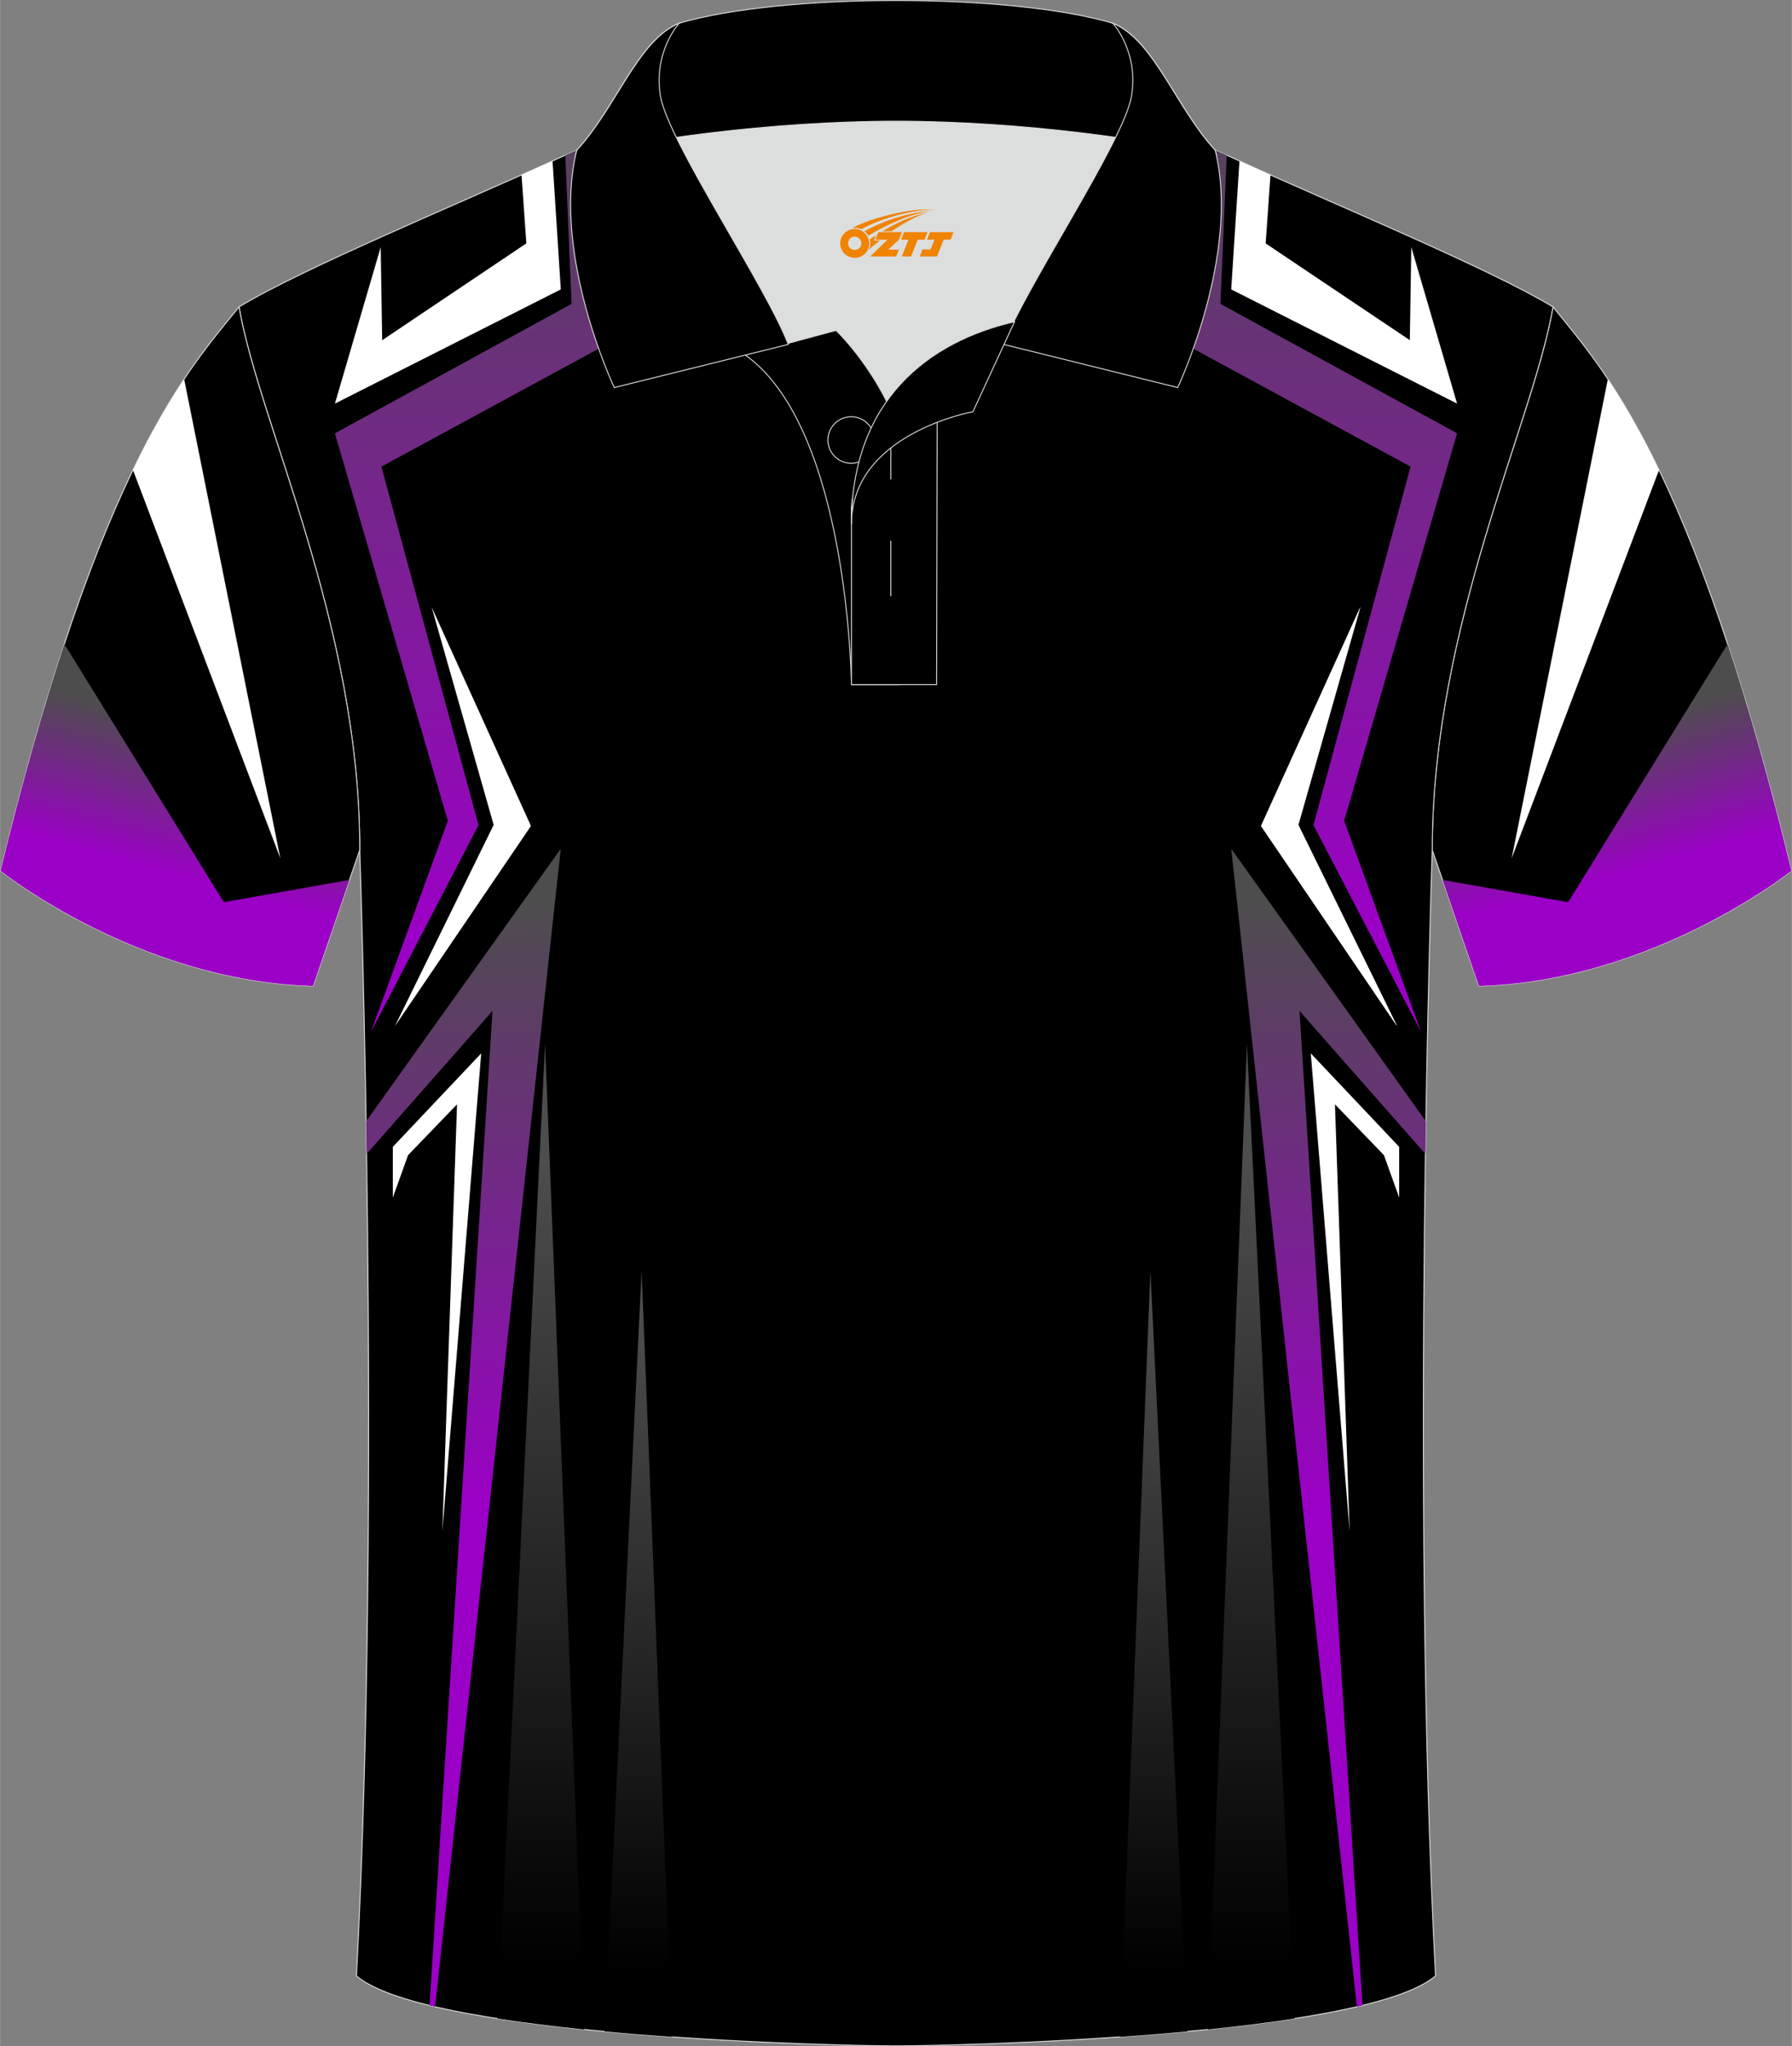
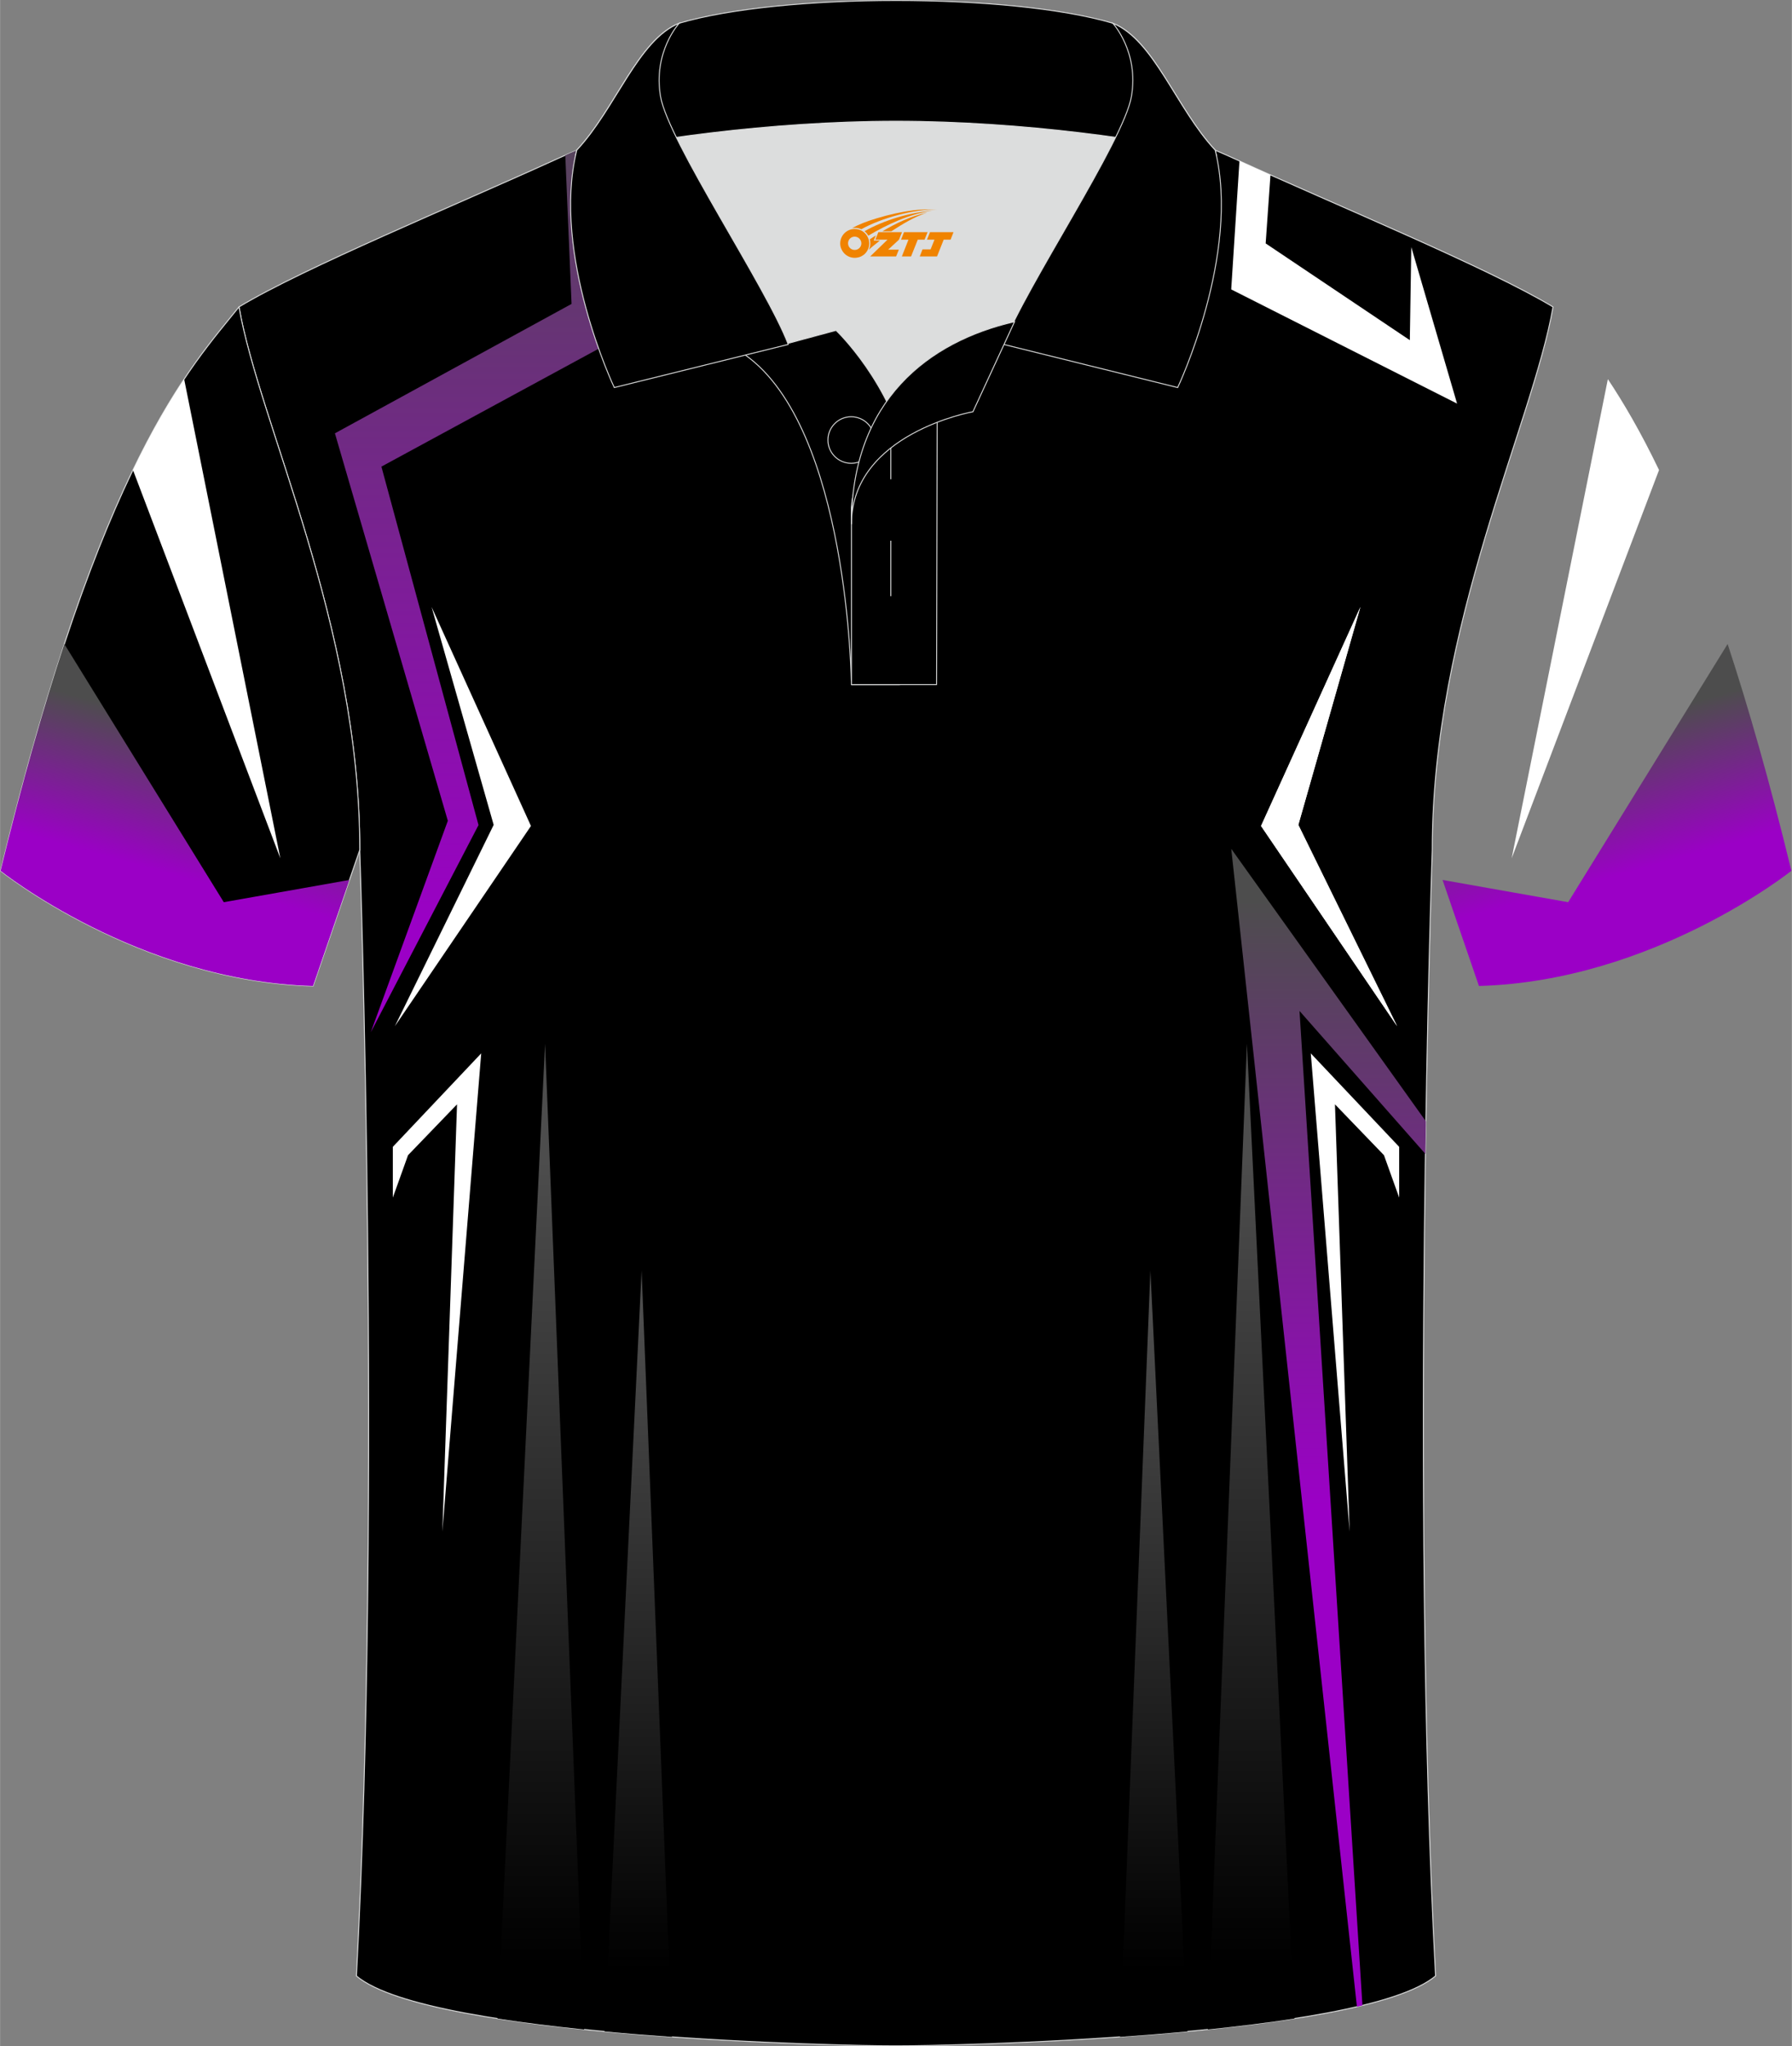
<svg xmlns="http://www.w3.org/2000/svg" version="1.1" id="图层_1" x="0px" y="0px" width="379.8px" height="433.5px" viewBox="0 0 379.58 433.29" enable-background="new 0 0 379.58 433.29" xml:space="preserve">
  <rect x="0" y="0" width="379.58" height="433.29" fill="#808080" stroke="none" />
  <g>
-     <path fill-rule="evenodd" clip-rule="evenodd" stroke="#DCDDDD" stroke-width="0.2" stroke-miterlimit="22.926" d="M328.97,64.99   c10.24,12.8,29.35,32.41,50.5,119.4c0,0-29.18,23.37-66.19,24.39c0,0-7.16-20.81-9.9-28.83l0,0   C303.39,132.18,324.69,89.74,328.97,64.99z" />
    <path fill-rule="evenodd" clip-rule="evenodd" fill="#FFFFFF" d="M351.43,99.52l-31.22,82.22l20.38-101.46   C343.9,85.25,347.54,91.44,351.43,99.52z" />
    <path fill-rule="evenodd" clip-rule="evenodd" stroke="#DCDDDD" stroke-width="0.2" stroke-miterlimit="22.926" d="M76.19,179.96   c0,0,4.68,137.1-0.7,238.43c15.59,13.14,104.58,14.84,114.3,14.8c9.72,0.03,98.71-1.67,114.3-14.81   c-5.38-101.32-0.7-238.43-0.7-238.43c0-47.77,21.3-90.22,25.58-114.96c-13.68-8.25-45.42-21.31-67.36-31.33   c-5.84-2.66-10.73-4.57-15.08-5.94l-113.52-0.01c-4.32,1.37-9.2,3.29-15.05,5.95C96.02,43.67,64.27,56.74,50.61,64.99   C54.89,89.74,76.19,132.18,76.19,179.96z" />
-     <path fill-rule="evenodd" clip-rule="evenodd" fill="#FFFFFF" d="M80.63,52.32l-9.7,33.14l47.85-24.18l-1.75-27.21   c-2.11,0.96-4.31,1.95-6.57,2.95l1.02,14.51L80.94,72.04L80.63,52.32z" />
    <polygon fill-rule="evenodd" clip-rule="evenodd" fill="#FFFFFF" points="83.2,242.83 83.2,253.58 86.42,244.6 96.8,233.83    93.69,324.32 101.92,223.04  " />
    <g>
      <linearGradient id="SVGID_1_" gradientUnits="userSpaceOnUse" x1="100.707" y1="236.666" x2="100.707" y2="426.126" gradientTransform="matrix(1 0 0 -1 0 433.69)">
        <stop offset="0" style="stop-color:#9B00C6" />
        <stop offset="1" style="stop-color:#4D4D4D" />
      </linearGradient>
      <path fill-rule="evenodd" clip-rule="evenodd" fill="url(#SVGID_1_)" d="M78.53,218.57l16.32-44.78L70.93,91.75l50.13-27.4    l-1.33-31.49c3.37-1.49,6.4-2.73,9.19-3.75l1.56,42.73L80.78,98.8l20.57,75.9L78.53,218.57z" />
      <polygon fill-rule="evenodd" clip-rule="evenodd" fill="#FFFFFF" points="83.63,217.29 104.56,174.66 91.41,128.52 112.46,174.89       " />
      <linearGradient id="SVGID_2_" gradientUnits="userSpaceOnUse" x1="98.152" y1="114.623" x2="98.152" y2="243.054" gradientTransform="matrix(1 0 0 -1 0 433.69)">
        <stop offset="0" style="stop-color:#9B00C6" />
        <stop offset="1" style="stop-color:#4D4D4D" />
      </linearGradient>
-       <path fill-rule="evenodd" clip-rule="evenodd" fill="url(#SVGID_2_)" d="M77.64,244.34l26.67-30.28L90.98,424.63    c0.38,0.09,0.78,0.18,1.17,0.28l26.62-245.18l-41.24,57.71C77.57,239.69,77.61,241.99,77.64,244.34z" />
      <linearGradient id="SVGID_3_" gradientUnits="userSpaceOnUse" x1="114.562" y1="17.602" x2="114.562" y2="188.204" gradientTransform="matrix(1 0 0 -1 0 433.69)">
        <stop offset="0" style="stop-color:#000000" />
        <stop offset="1" style="stop-color:#4D4D4D" />
      </linearGradient>
      <path fill-rule="evenodd" clip-rule="evenodd" fill="url(#SVGID_3_)" d="M105.39,427.41l10.06-206.42l8.28,208.73    C117.39,429.06,111.17,428.3,105.39,427.41z" />
      <linearGradient id="SVGID_4_" gradientUnits="userSpaceOnUse" x1="135.197" y1="16.581" x2="135.197" y2="154.185" gradientTransform="matrix(1 0 0 -1 0 433.69)">
        <stop offset="0" style="stop-color:#000000" />
        <stop offset="1" style="stop-color:#4D4D4D" />
      </linearGradient>
      <path fill-rule="evenodd" clip-rule="evenodd" fill="url(#SVGID_4_)" d="M128.05,430.13l7.85-161.14l6.44,162.3    C137.63,430.96,132.82,430.58,128.05,430.13z" />
    </g>
    <g>
      <linearGradient id="SVGID_5_" gradientUnits="userSpaceOnUse" x1="-234.223" y1="236.666" x2="-234.223" y2="426.126" gradientTransform="matrix(-1 0 0 -1 44.654 433.69)">
        <stop offset="0" style="stop-color:#9B00C6" />
        <stop offset="1" style="stop-color:#4D4D4D" />
      </linearGradient>
-       <path fill-rule="evenodd" clip-rule="evenodd" fill="url(#SVGID_5_)" d="M278.23,174.7l20.57-75.9l-49.7-26.96l1.56-42.73    c2.79,1.02,5.82,2.26,9.19,3.75l-1.33,31.49l50.13,27.4l-23.92,82.04l16.32,44.78L278.23,174.7z" />
      <polygon fill-rule="evenodd" clip-rule="evenodd" fill="#FFFFFF" points="267.12,174.89 288.17,128.52 275.02,174.66     295.95,217.29   " />
      <linearGradient id="SVGID_6_" gradientUnits="userSpaceOnUse" x1="-236.778" y1="114.623" x2="-236.778" y2="243.054" gradientTransform="matrix(-1 0 0 -1 44.654 433.69)">
        <stop offset="0" style="stop-color:#9B00C6" />
        <stop offset="1" style="stop-color:#4D4D4D" />
      </linearGradient>
      <path fill-rule="evenodd" clip-rule="evenodd" fill="url(#SVGID_6_)" d="M302.05,237.44l-41.24-57.71l26.62,245.18    c0.39-0.1,0.79-0.19,1.17-0.28l-13.33-210.57l26.67,30.28C301.97,241.99,302.01,239.69,302.05,237.44z" />
      <linearGradient id="SVGID_7_" gradientUnits="userSpaceOnUse" x1="-220.368" y1="17.602" x2="-220.368" y2="188.204" gradientTransform="matrix(-1 0 0 -1 44.654 433.69)">
        <stop offset="0" style="stop-color:#000000" />
        <stop offset="1" style="stop-color:#4D4D4D" />
      </linearGradient>
      <path fill-rule="evenodd" clip-rule="evenodd" fill="url(#SVGID_7_)" d="M255.85,429.72l8.28-208.73l10.06,206.42    C268.41,428.3,262.19,429.06,255.85,429.72z" />
      <linearGradient id="SVGID_8_" gradientUnits="userSpaceOnUse" x1="-199.733" y1="16.581" x2="-199.733" y2="154.185" gradientTransform="matrix(-1 0 0 -1 44.654 433.69)">
        <stop offset="0" style="stop-color:#000000" />
        <stop offset="1" style="stop-color:#4D4D4D" />
      </linearGradient>
      <path fill-rule="evenodd" clip-rule="evenodd" fill="url(#SVGID_8_)" d="M237.24,431.29l6.44-162.3l7.85,161.14    C246.76,430.58,241.95,430.96,237.24,431.29z" />
    </g>
    <path fill-rule="evenodd" clip-rule="evenodd" fill="#FFFFFF" d="M298.95,52.32l9.7,33.14L260.8,61.28l1.75-27.2   c2.11,0.96,4.31,1.95,6.57,2.95l-1.02,14.51l30.54,20.49L298.95,52.32z" />
    <polygon fill-rule="evenodd" clip-rule="evenodd" fill="#FFFFFF" points="295.95,217.29 275.02,174.66 288.17,128.52    267.12,174.89  " />
    <polygon fill-rule="evenodd" clip-rule="evenodd" fill="#FFFFFF" points="296.38,242.83 296.38,253.58 293.16,244.6 282.78,233.83    285.89,324.32 277.66,223.04  " />
    <path fill-rule="evenodd" clip-rule="evenodd" stroke="#DCDDDD" stroke-width="0.2" stroke-miterlimit="22.926" d="M50.61,64.99   c-10.24,12.8-29.35,32.41-50.5,119.4c0,0,29.18,23.37,66.19,24.39c0,0,7.16-20.81,9.9-28.83l0,0   C76.19,132.18,54.89,89.74,50.61,64.99z" />
    <linearGradient id="SVGID_9_" gradientUnits="userSpaceOnUse" x1="36.861" y1="248.357" x2="45.158" y2="278.357" gradientTransform="matrix(1 0 0 -1 0 433.69)">
      <stop offset="0" style="stop-color:#9B00C6" />
      <stop offset="1" style="stop-color:#4D4D4D" />
    </linearGradient>
    <path fill-rule="evenodd" clip-rule="evenodd" fill="url(#SVGID_9_)" d="M13.61,136.36l33.78,54.67L74,186.32   c-3.23,9.41-7.71,22.45-7.71,22.45C29.28,207.75,0.1,184.38,0.1,184.38C4.73,165.37,9.26,149.57,13.61,136.36z" />
    <path fill-rule="evenodd" clip-rule="evenodd" fill="#FFFFFF" d="M28.15,99.52l31.22,82.22L38.99,80.27   C35.68,85.25,32.04,91.44,28.15,99.52z" />
    <path fill-rule="evenodd" clip-rule="evenodd" fill="#DCDDDD" d="M187.81,84.98c6.44-9.11,16.34-14.36,26.93-16.83   c5.24-10.64,16.07-27.81,21.61-39.14c-26.76-6.51-66.37-6.51-93.13,0c6.42,13.14,19.99,34.16,23.65,43.69l10.22-2.75   C177.09,69.97,183.09,75.63,187.81,84.98z" />
    <path fill-rule="evenodd" clip-rule="evenodd" stroke="#DCDDDD" stroke-width="0.2" stroke-miterlimit="22.926" d="M157.84,75.15   l19.25-5.19c0,0,11.74,11.1,15.29,27.83c3.56,16.73-1.86,47.16-1.86,47.16h-10.18C180.35,144.95,179.82,90.72,157.84,75.15z" />
-     <path fill-rule="evenodd" clip-rule="evenodd" stroke="#DCDDDD" stroke-width="0.2" stroke-miterlimit="22.926" d="M180.35,107.42   v37.53h18.03l0.14-60.75C189.69,87.11,180.84,98.64,180.35,107.42z" />
+     <path fill-rule="evenodd" clip-rule="evenodd" stroke="#DCDDDD" stroke-width="0.2" stroke-miterlimit="22.926" d="M180.35,107.42   v37.53h18.03l0.14-60.75C189.69,87.11,180.84,98.64,180.35,107.42" />
    <path fill-rule="evenodd" clip-rule="evenodd" stroke="#DCDDDD" stroke-width="0.2" stroke-miterlimit="22.926" d="M121.89,33   c13.38-3.26,40.9-7.33,67.9-7.33c26.99,0,54.51,4.07,67.9,7.33l-0.28-1.2c-8.23-8.78-12.93-23.32-21.68-26.88   C224.79,1.7,207.29,0.1,189.79,0.1c-17.49,0-35,1.61-45.93,4.82c-8.77,3.57-13.47,18.1-21.68,26.88L121.89,33z" />
    <path fill-rule="evenodd" clip-rule="evenodd" stroke="#DCDDDD" stroke-width="0.2" stroke-miterlimit="22.926" d="M143.86,4.92   c0,0-5.58,6.05-3.95,15.52c1.63,9.49,22.56,40.52,27.05,52.49l-36.85,9.13c0,0-13.39-28.21-7.95-50.26   C130.4,23.02,135.1,8.49,143.86,4.92z" />
    <path fill-rule="evenodd" clip-rule="evenodd" stroke="#DCDDDD" stroke-width="0.2" stroke-miterlimit="22.926" d="M235.72,4.92   c0,0,5.58,6.05,3.94,15.52c-1.63,9.49-22.56,40.52-27.05,52.49l36.85,9.13c0,0,13.39-28.21,7.95-50.26   C249.19,23.02,244.48,8.49,235.72,4.92z" />
    <path fill="none" stroke="#DCDDDD" stroke-width="0.2" stroke-miterlimit="22.926" d="M185.23,93.17c0-2.71-2.21-4.93-4.93-4.93   s-4.93,2.21-4.93,4.93c0,2.71,2.21,4.93,4.93,4.93S185.23,95.88,185.23,93.17z" />
    <line fill="none" stroke="#DCDDDD" stroke-width="0.2" stroke-miterlimit="22.926" x1="188.69" y1="114.49" x2="188.69" y2="126.24" />
    <line fill="none" stroke="#DCDDDD" stroke-width="0.2" stroke-miterlimit="22.926" x1="188.69" y1="89.74" x2="188.69" y2="101.48" />
    <path fill-rule="evenodd" clip-rule="evenodd" stroke="#DCDDDD" stroke-width="0.2" stroke-miterlimit="22.926" d="M214.9,68.12   l-8.81,19.06c0,0-25.74,4.58-25.74,23.81C180.35,84.82,196.63,72.31,214.9,68.12z" />
    <linearGradient id="SVGID_10_" gradientUnits="userSpaceOnUse" x1="230.75" y1="248.357" x2="239.048" y2="278.357" gradientTransform="matrix(-1 0 0 -1 573.464 433.69)">
      <stop offset="0" style="stop-color:#9B00C6" />
      <stop offset="1" style="stop-color:#4D4D4D" />
    </linearGradient>
    <path fill-rule="evenodd" clip-rule="evenodd" fill="url(#SVGID_10_)" d="M379.47,184.38c0,0-29.18,23.37-66.19,24.39   c0,0-4.48-13.04-7.71-22.45l26.61,4.71l33.78-54.67C370.31,149.57,374.84,165.37,379.47,184.38z" />
  </g>
  <g id="图层_x0020_1">
    <path fill="#F08300" d="M178.15,52.56c0.416,1.136,1.472,1.984,2.752,2.032c0.144,0,0.304,0,0.448-0.016h0.016   c0.016,0,0.064,0,0.128-0.016c0.032,0,0.048-0.016,0.08-0.016c0.064-0.016,0.144-0.032,0.224-0.048c0.016,0,0.016,0,0.032,0   c0.192-0.048,0.4-0.112,0.576-0.208c0.192-0.096,0.4-0.224,0.608-0.384c0.672-0.56,1.104-1.408,1.104-2.352   c0-0.224-0.032-0.448-0.08-0.672l0,0C183.99,50.68,183.94,50.51,183.86,50.33C183.39,49.24,182.31,48.48,181.04,48.48C179.35,48.48,177.97,49.85,177.97,51.55C177.97,51.9,178.03,52.24,178.15,52.56L178.15,52.56L178.15,52.56z M182.45,51.58L182.45,51.58C182.42,52.36,181.76,52.96,180.98,52.92C180.19,52.89,179.6,52.24,179.63,51.45c0.032-0.784,0.688-1.376,1.472-1.344   C181.87,50.14,182.48,50.81,182.45,51.58L182.45,51.58z" />
    <polygon fill="#F08300" points="196.48,49.16 ,195.84,50.75 ,194.4,50.75 ,192.98,54.3 ,191.03,54.3 ,192.43,50.75 ,190.85,50.75    ,191.49,49.16" />
    <path fill="#F08300" d="M198.45,44.43c-1.008-0.096-3.024-0.144-5.056,0.112c-2.416,0.304-5.152,0.912-7.616,1.664   C183.73,46.81,181.86,47.53,180.51,48.3C180.71,48.27,180.9,48.25,181.09,48.25c0.48,0,0.944,0.112,1.36,0.288   C186.55,46.22,193.75,44.17,198.45,44.43L198.45,44.43L198.45,44.43z" />
    <path fill="#F08300" d="M183.92,49.9c4-2.368,8.88-4.672,13.488-5.248c-4.608,0.288-10.224,2-14.288,4.304   C183.44,49.21,183.71,49.53,183.92,49.9C183.92,49.9,183.92,49.9,183.92,49.9z" />
    <polygon fill="#F08300" points="201.97,49.16 ,201.35,50.75 ,199.89,50.75 ,198.48,54.3 ,198.02,54.3 ,196.51,54.3 ,194.82,54.3    ,195.41,52.8 ,197.12,52.8 ,197.94,50.75 ,196.35,50.75 ,196.99,49.16" />
    <polygon fill="#F08300" points="191.06,49.16 ,190.42,50.75 ,188.13,52.86 ,190.39,52.86 ,189.81,54.3 ,184.32,54.3 ,187.99,50.75    ,185.41,50.75 ,186.05,49.16" />
    <path fill="#F08300" d="M196.34,45.02c-3.376,0.752-6.464,2.192-9.424,3.952h1.888C191.23,47.4,193.57,45.97,196.34,45.02z    M185.54,49.84C184.91,50.22,184.85,50.27,184.24,50.68c0.064,0.256,0.112,0.544,0.112,0.816c0,0.496-0.112,0.976-0.32,1.392   c0.176-0.16,0.32-0.304,0.432-0.4c0.272-0.24,0.768-0.64,1.6-1.296l0.32-0.256H185.06l0,0L185.54,49.84L185.54,49.84L185.54,49.84z" />
  </g>
</svg>